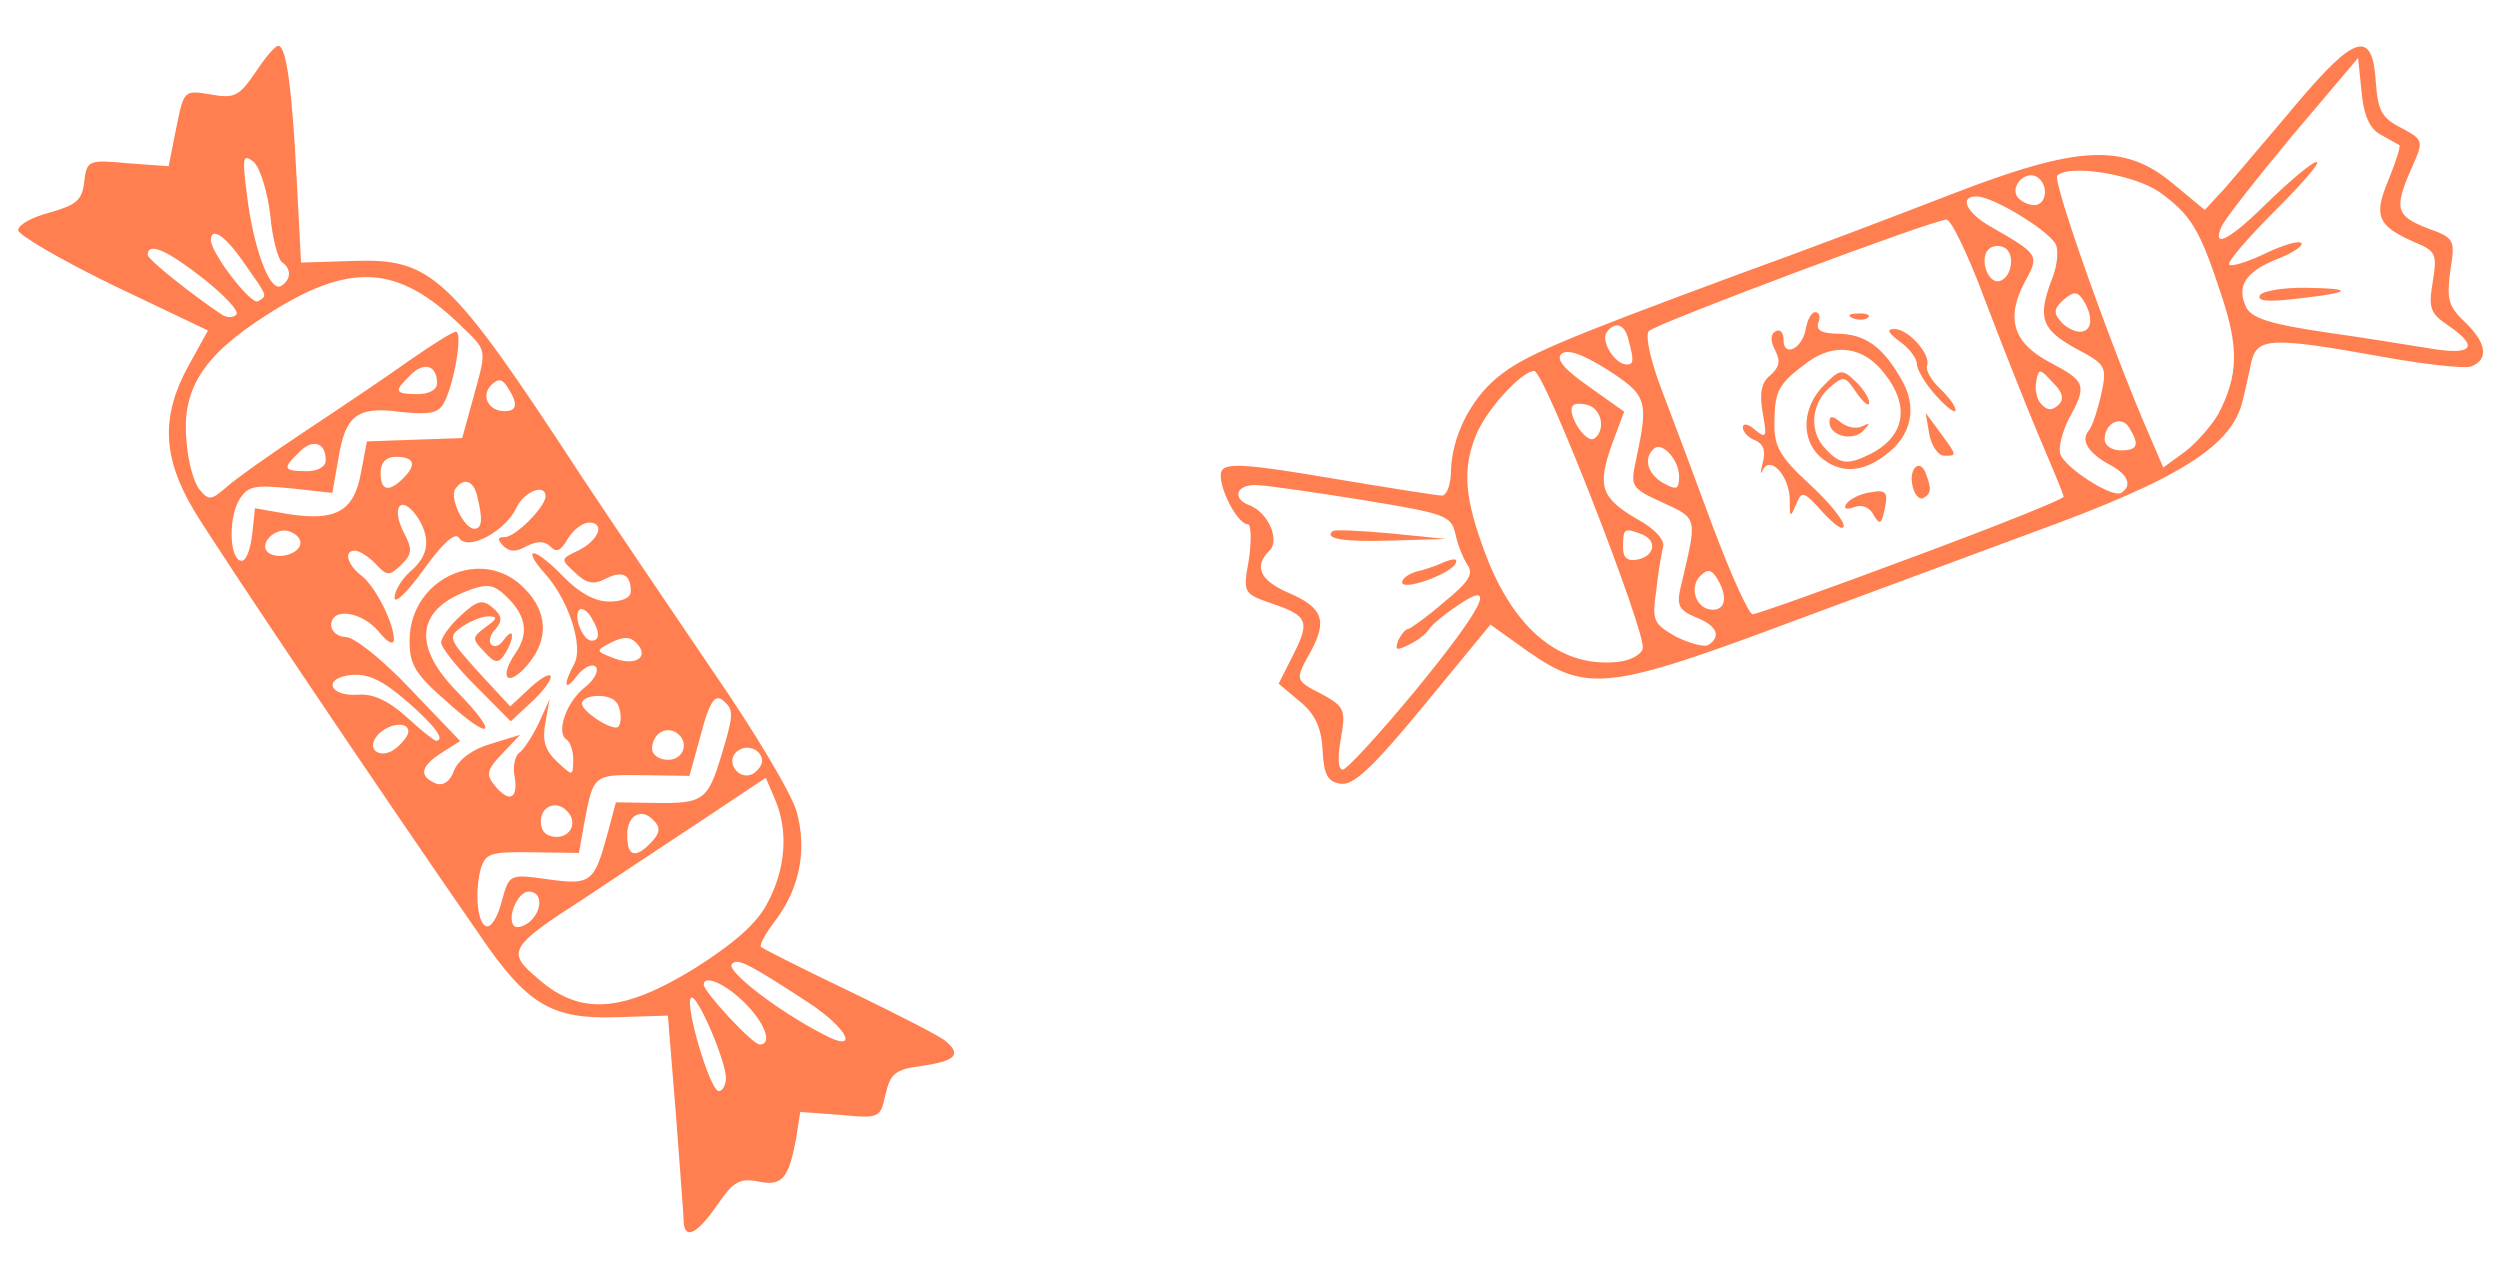
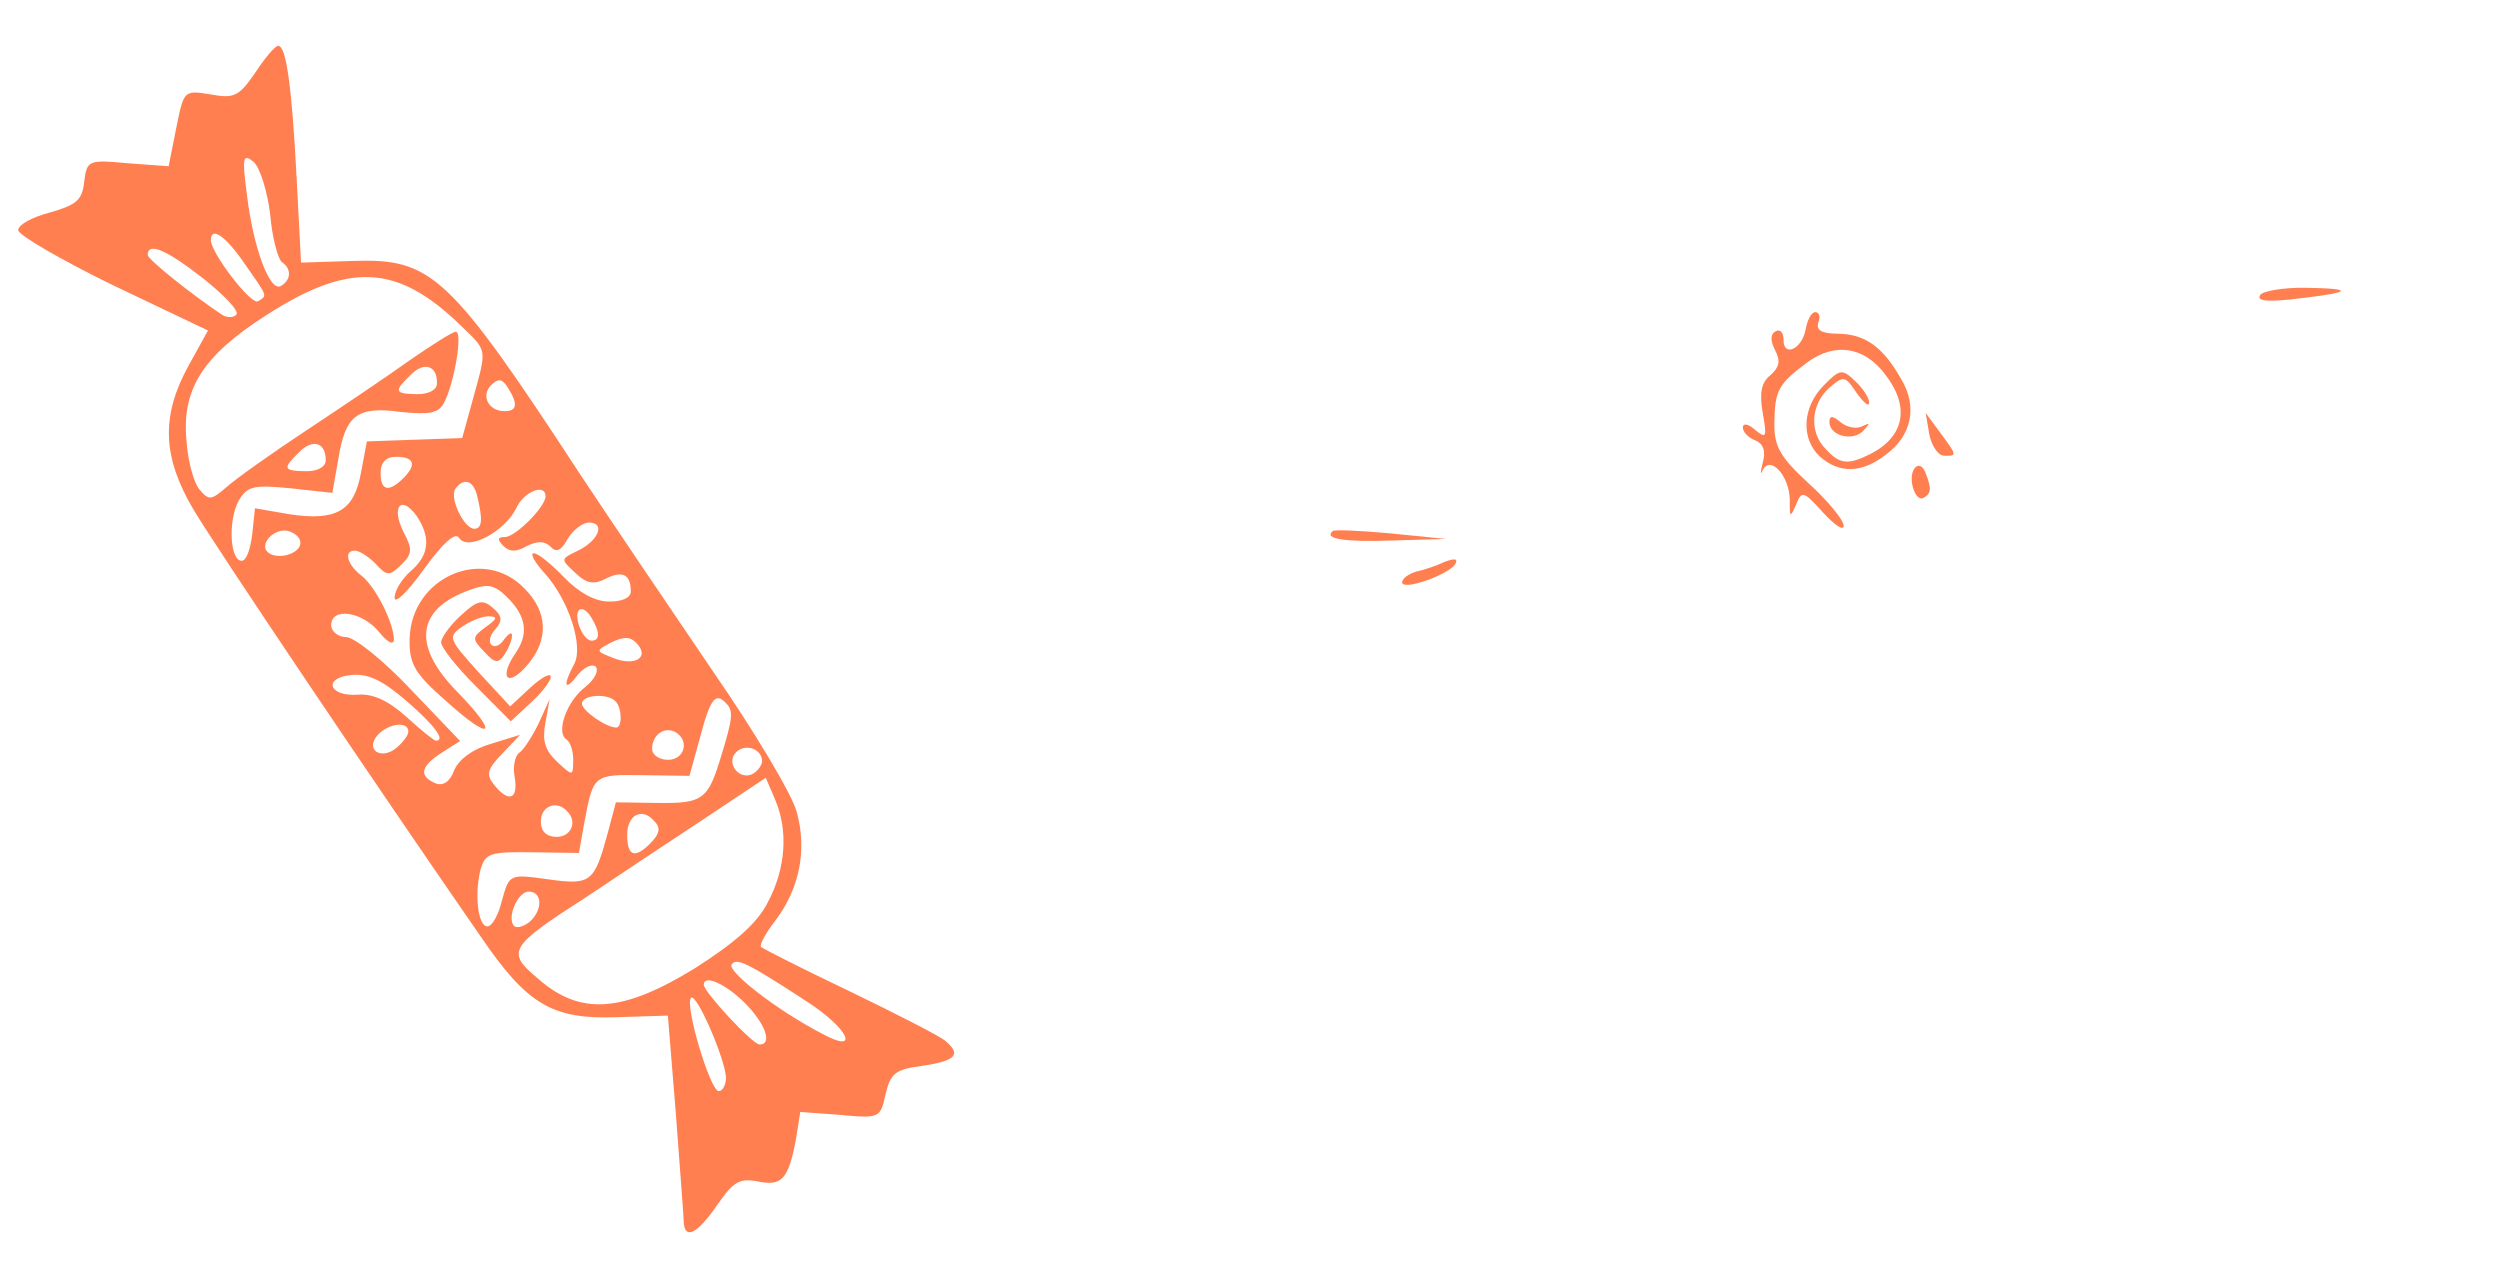
<svg xmlns="http://www.w3.org/2000/svg" width="197" height="100" viewBox="0 0 197 100" fill="none">
-   <path d="M194.199 25.34C192.914 24.143 192.799 23.521 193.079 21.354C193.487 18.879 193.426 18.755 191.267 17.979C188.8 17.013 188.623 16.452 190.033 13.248C190.995 11.091 190.996 11.029 189.211 10.073C187.672 9.306 187.371 8.682 187.217 6.509C186.968 2.288 185.597 2.702 180.991 8.155C178.782 10.79 176.259 13.73 175.375 14.771L173.737 16.546L171.224 14.463C167.364 11.244 163.764 11.44 153.723 15.325C149.419 16.999 141.874 19.866 136.886 21.654C122.857 26.846 120.049 28.045 117.977 29.752C115.843 31.519 114.374 34.475 114.334 37.203C114.32 38.195 113.997 39.059 113.625 39.053C113.253 39.048 109.355 38.433 104.9 37.686C98.528 36.601 96.67 36.45 96.289 37.065C95.781 37.864 97.406 41.298 98.336 41.312C98.584 41.315 98.628 42.556 98.42 44.042C97.947 46.702 97.947 46.764 100.168 47.54C103.069 48.512 103.248 48.949 101.907 51.596L100.758 53.874L102.412 55.263C103.577 56.21 104.12 57.272 104.218 59.072C104.313 61.058 104.615 61.621 105.667 61.76C106.657 61.898 108.166 60.494 112.206 55.591L117.446 49.218L120.454 51.37C125.12 54.6 126.798 54.377 141.639 48.825C148.56 46.259 156.916 43.155 160.158 41.962C171.817 37.728 175.948 35.121 176.745 31.474C176.942 30.733 177.21 29.372 177.408 28.507C177.87 26.591 178.987 26.545 187.647 28.097C190.987 28.704 194.145 29.06 194.706 28.882C196.14 28.345 195.973 27.04 194.199 25.34ZM191.563 27.472C189.893 27.2 186.119 26.587 183.148 26.171C179.002 25.553 177.52 25.097 177.035 24.284C176.192 22.597 176.891 21.429 179.448 20.412C180.696 19.934 181.573 19.326 181.327 19.137C181.144 18.948 179.899 19.302 178.525 19.964C177.151 20.627 175.842 21.042 175.659 20.853C175.476 20.664 177.116 18.766 179.255 16.626C181.395 14.487 182.908 12.772 182.536 12.767C182.226 12.762 180.531 14.164 178.833 15.814C175.75 18.87 174.312 19.655 175.019 17.929C175.213 17.374 177.74 14.185 180.581 10.754L185.818 4.566L186.09 7.237C186.25 9.038 186.729 10.161 187.591 10.607C188.268 10.989 188.944 11.371 189.068 11.435C189.191 11.499 188.801 12.734 188.222 14.152C187.001 17.049 187.363 17.798 190.259 19.081C191.985 19.788 192.043 20.037 191.702 22.203C191.362 24.244 191.48 24.68 192.892 25.631C195.41 27.342 194.842 28.016 191.563 27.472ZM174.806 32.624C174.297 33.485 173.161 34.833 172.22 35.563L170.465 36.84L169.445 34.469C166.564 27.915 161.678 14.2 162.117 13.834C163.061 12.918 168.134 13.736 170.16 15.13C172.615 16.902 173.343 18.029 175.006 23.138C176.432 27.376 176.401 29.546 174.806 32.624ZM167.074 35.489C166.392 35.479 165.839 35.098 165.846 34.602C165.865 33.3 167.176 32.699 167.782 33.7C168.63 35.077 168.438 35.508 167.074 35.489ZM167.149 38.839C166.461 39.263 162.774 36.914 162.356 35.792C162.177 35.293 162.505 34.058 163.017 33.011C164.482 30.365 164.362 30.053 161.593 28.587C158.638 27.056 158.046 25.124 159.513 22.293C160.724 20.078 160.724 20.078 156.849 17.851C154.942 16.769 154.341 15.458 155.767 15.479C157.131 15.498 161.741 18.356 162.037 19.353C162.215 19.913 162.074 21.09 161.688 22.014C160.528 25.036 160.886 25.972 163.532 27.437C165.932 28.712 166.054 28.838 165.589 31.002C165.323 32.238 164.869 33.596 164.616 33.902C163.922 34.699 164.528 35.7 166.313 36.656C167.728 37.42 168.025 38.293 167.149 38.839ZM163.861 26.139C163.427 26.133 162.688 25.75 162.323 25.249C161.774 24.62 161.904 24.25 162.658 23.579C163.474 22.909 163.721 22.974 164.206 23.726C164.993 25.039 164.853 26.154 163.861 26.139ZM160.863 31.863C160.496 31.486 160.322 30.677 160.455 30.059C160.656 29.007 160.718 29.008 161.756 30.14C162.551 30.895 162.667 31.455 162.227 31.883C161.724 32.372 161.352 32.367 160.863 31.863ZM150.641 43.932C144.093 46.38 138.42 48.406 138.11 48.401C137.8 48.397 136.418 45.338 134.985 41.534C133.613 37.793 131.762 32.867 130.925 30.684C130.03 28.314 129.624 26.386 129.938 26.08C130.567 25.469 152.392 17.29 153.384 17.305C153.756 17.31 155.081 20.058 156.334 23.425C157.588 26.73 159.502 31.595 160.581 34.154C161.661 36.712 162.62 38.959 162.618 39.145C162.615 39.331 157.25 41.486 150.641 43.932ZM160.285 16.164C159.789 16.157 159.173 15.838 158.93 15.463C158.447 14.587 159.642 13.426 160.503 13.935C161.486 14.569 161.277 16.179 160.285 16.164ZM157.593 22.141C156.659 22.438 155.944 20.381 156.699 19.647C157.014 19.342 157.573 19.288 158.003 19.542C158.802 20.05 158.528 21.845 157.593 22.141ZM134.952 48.045C133.65 48.026 133.055 46.281 133.999 45.365C134.565 44.815 134.874 44.881 135.298 45.57C136.147 46.947 136.006 48.061 134.952 48.045ZM134.602 50.831C134.289 51.013 133.116 50.685 132.069 50.174C130.285 49.156 130.165 48.906 130.509 46.554C130.654 45.13 130.924 43.584 131.055 43.089C131.187 42.533 130.394 41.653 128.979 40.889C126.15 39.235 125.853 38.3 127.017 35.031L127.985 32.44L125.223 30.477C123.32 29.147 122.587 28.33 123.028 27.902C123.468 27.475 124.641 27.864 126.669 29.134C129.802 31.164 129.921 31.538 128.922 36.236C128.458 38.338 128.518 38.463 131.044 39.616C133.816 40.897 133.757 40.71 132.435 46.272C132.105 47.694 132.285 48.069 133.641 48.647C135.306 49.291 135.666 50.164 134.602 50.831ZM131.066 38.066C129.836 37.366 129.482 36.121 130.299 35.388C130.929 34.715 132.333 36.224 132.314 37.588C132.299 38.58 132.112 38.639 131.066 38.066ZM128.932 44.113C128.186 44.226 127.88 43.912 127.893 43.044C127.914 41.617 127.977 41.556 129.457 42.136C130.628 42.649 130.362 43.886 128.932 44.113ZM127.513 52.154C123.04 52.648 119.362 49.679 117.092 43.755C115.419 39.327 115.205 37.029 116.299 34.317C117.071 32.343 119.908 29.222 120.9 29.236C121.706 29.248 129.657 49.705 129.451 51.066C129.382 51.562 128.506 52.045 127.513 52.154ZM128.163 28.721C127.295 28.709 126.142 26.956 126.587 26.218C127.221 25.297 128.024 25.494 128.316 26.739C128.787 28.482 128.721 28.73 128.163 28.721ZM125.597 34.576C124.91 34.938 123.395 32.497 123.961 31.947C124.15 31.764 124.708 31.772 125.263 31.966C126.311 32.416 126.474 34.03 125.597 34.576ZM111.541 54.403C108.701 57.835 106.117 60.65 105.807 60.646C105.435 60.64 105.387 59.647 105.656 58.225C106.062 55.936 105.941 55.686 104.219 54.731C102.003 53.582 102.002 53.644 103.339 51.245C104.614 48.845 104.195 47.847 101.483 46.691C99.264 45.728 98.784 44.605 100.042 43.383C100.86 42.589 99.962 40.405 98.481 39.825C97.063 39.309 97.389 38.197 98.939 38.219C99.745 38.231 103.52 38.782 107.356 39.396C113.976 40.485 114.347 40.614 114.697 42.108C114.87 42.978 115.35 44.102 115.654 44.54C116.14 45.229 115.696 45.905 113.813 47.428C112.494 48.587 111.179 49.498 110.992 49.558C110.744 49.554 110.427 49.984 110.172 50.476C109.912 51.279 110.036 51.28 111.036 50.799C111.66 50.498 112.412 49.951 112.604 49.581C112.794 49.274 113.799 48.42 114.801 47.753C118.059 45.505 116.971 47.784 111.541 54.403Z" fill="#FF7F50" />
  <path d="M181.647 22.677C179.911 22.652 178.294 22.939 178.104 23.246C177.786 23.737 178.716 23.813 181.014 23.536C185.363 23.041 185.615 22.735 181.647 22.677Z" fill="#FF7F50" />
-   <path d="M152.883 30.631C152.21 30.001 151.726 29.188 151.855 28.818C152.178 27.954 150.409 25.944 149.293 25.928C148.611 25.918 148.792 26.231 149.712 26.926C150.449 27.433 151.057 28.248 151.051 28.682C151.045 29.116 151.711 30.242 152.565 31.185C153.42 32.127 154.095 32.633 154.099 32.324C154.104 32.013 153.556 31.261 152.883 30.631Z" fill="#FF7F50" />
  <path d="M152.898 34.106L151.742 32.539L152.028 34.218C152.2 35.151 152.748 35.903 153.182 35.909C154.236 35.924 154.236 35.924 152.898 34.106Z" fill="#FF7F50" />
  <path d="M151.731 37.251C151.252 36.066 150.37 36.983 150.722 38.353C150.898 39.038 151.265 39.415 151.578 39.233C152.203 38.87 152.209 38.498 151.731 37.251Z" fill="#FF7F50" />
  <path d="M149.795 29.842C148.344 27.278 146.931 26.328 144.823 26.297C143.521 26.278 143.09 26.024 143.285 25.406C143.478 24.975 143.359 24.601 143.049 24.597C142.739 24.592 142.42 25.208 142.285 25.95C142.015 27.497 140.516 28.219 140.537 26.731C140.546 26.173 140.239 25.92 139.926 26.102C139.489 26.343 139.482 26.84 139.904 27.652C140.326 28.464 140.195 28.959 139.504 29.569C138.814 30.117 138.616 30.92 138.903 32.537C139.247 34.464 139.183 34.587 138.325 33.893C137.774 33.389 137.341 33.32 137.335 33.692C137.331 34.002 137.758 34.505 138.313 34.699C138.93 34.956 139.169 35.517 138.908 36.444C138.71 37.247 138.707 37.495 138.899 37.064C139.475 35.832 141.002 37.467 141.036 39.39C141.015 40.816 141.077 40.817 141.526 39.769C141.977 38.659 142.101 38.661 143.626 40.358C144.542 41.363 145.279 41.87 145.285 41.436C145.291 41.002 144.073 39.496 142.543 38.109C140.217 35.967 139.795 35.154 139.822 33.294C139.859 30.752 140.114 30.26 142.496 28.496C144.627 26.976 146.917 27.32 148.559 29.514C150.507 32.023 150.101 34.374 147.414 35.761C145.603 36.665 144.983 36.594 143.884 35.4C142.539 34.078 142.696 31.848 144.141 30.566C145.271 29.59 145.395 29.592 146.306 30.97C146.853 31.722 147.281 32.1 147.287 31.728C147.292 31.356 146.807 30.605 146.195 30.038C145.155 29.031 144.968 29.09 143.709 30.374C142.01 32.086 141.912 34.565 143.38 35.951C144.911 37.337 146.71 37.301 148.591 35.84C150.66 34.32 151.127 32.032 149.795 29.842Z" fill="#FF7F50" />
-   <path d="M147.368 38.8C146.56 38.913 145.748 39.335 145.494 39.703C145.241 40.072 145.487 40.199 146.111 39.96C146.734 39.721 147.351 39.978 147.652 40.603C148.136 41.416 148.262 41.294 148.528 40.057C148.795 38.759 148.612 38.57 147.368 38.8Z" fill="#FF7F50" />
-   <path d="M146.394 24.707C145.712 24.697 145.524 24.881 146.017 25.074C146.448 25.266 147.007 25.212 147.196 25.029C147.447 24.846 147.077 24.655 146.394 24.707Z" fill="#FF7F50" />
  <path d="M146.758 33.582C146.321 33.823 145.579 33.688 145.088 33.309C144.414 32.741 144.166 32.738 144.159 33.234C144.143 34.35 145.996 34.811 146.815 33.955C147.382 33.343 147.383 33.281 146.758 33.582Z" fill="#FF7F50" />
  <path d="M113.861 44.266C113.237 44.567 112.177 44.924 111.617 45.039C110.994 45.217 110.493 45.581 110.488 45.891C110.479 46.573 114.094 45.324 114.664 44.464C114.919 44.033 114.672 43.968 113.861 44.266Z" fill="#FF7F50" />
  <path d="M109.614 42.035C107.261 41.815 105.153 41.722 105.028 41.844C104.275 42.454 105.883 42.725 109.668 42.594L113.949 42.47L109.614 42.035Z" fill="#FF7F50" />
  <path d="M74.492 82.021C74.063 81.642 70.677 79.919 66.982 78.129C63.225 76.338 60.086 74.742 59.963 74.616C59.842 74.428 60.352 73.505 61.11 72.524C63.007 70.009 63.609 66.978 62.784 63.99C62.432 62.62 59.405 57.553 56.064 52.729C52.785 47.906 48.171 41.079 45.804 37.51C35.369 21.543 34.022 20.346 27.755 20.564L23.722 20.692L23.383 14.175C22.996 6.665 22.544 3.62 21.924 3.611C21.676 3.607 20.855 4.588 20.094 5.755C18.827 7.597 18.452 7.778 16.597 7.441C14.493 7.1 14.493 7.1 13.892 10.068L13.29 13.098L10.068 12.865C6.971 12.572 6.847 12.633 6.636 14.304C6.491 15.79 5.989 16.155 3.934 16.745C2.565 17.098 1.439 17.701 1.433 18.136C1.428 18.508 4.81 20.479 8.874 22.461L16.389 26.043L14.86 28.811C12.694 32.749 12.771 35.975 15.253 40.166C17.009 43.107 29.453 61.645 37.836 73.736C41.54 79.185 43.508 80.33 48.596 80.156L52.629 80.029L53.26 87.79C53.57 92.074 53.886 95.923 53.88 96.357C53.984 97.723 54.984 97.18 56.505 94.969C57.772 93.127 58.272 92.824 59.695 93.093C61.611 93.493 62.116 92.942 62.72 89.788L63.061 87.622L66.221 87.854C69.317 88.147 69.38 88.086 69.779 86.231C70.176 84.563 70.552 84.258 72.727 83.98C75.337 83.584 75.779 83.094 74.492 82.021ZM64.763 81.445C61.193 79.595 57.33 76.562 57.648 76.008C58.029 75.456 58.768 75.777 63.621 78.948C66.939 81.105 67.778 83.102 64.763 81.445ZM60.511 71.089C59.68 72.751 57.922 74.276 54.792 76.277C49.097 79.791 45.744 80.053 42.438 77.152C39.864 75.006 40.055 74.636 46.19 70.695C48.445 69.177 52.578 66.446 55.333 64.626L60.343 61.287L61.063 62.972C62.143 65.469 61.913 68.442 60.511 71.089ZM59.852 82.304C59.294 82.296 55.447 78.147 55.455 77.589C55.467 76.783 57.131 77.489 58.659 79C60.31 80.636 60.906 82.32 59.852 82.304ZM59.355 60.963C58.292 61.568 57.135 60.124 58.016 59.269C58.77 58.536 60.065 59.051 60.052 59.981C60.047 60.291 59.731 60.72 59.355 60.963ZM56.833 59.562C55.791 63.02 55.414 63.324 51.756 63.271L48.532 63.224L47.875 65.695C46.828 69.525 46.576 69.77 43.172 69.286C40.139 68.87 40.139 68.87 39.55 70.97C39.286 72.083 38.777 73.005 38.405 73C37.661 72.989 37.387 70.505 37.849 68.589C38.24 67.23 38.552 67.111 41.962 67.16L45.621 67.213L46.026 64.924C46.765 61.028 46.703 61.027 50.671 61.085L54.33 61.138L55.181 58.05C55.969 55.022 56.41 54.532 57.203 55.412C57.815 55.979 57.744 56.598 56.833 59.562ZM56.635 85.978C55.953 85.969 53.943 79.18 54.447 78.629C54.888 78.201 57.167 83.506 57.209 84.933C57.2 85.491 56.945 85.983 56.635 85.978ZM52.611 59.873C51.929 59.863 51.377 59.483 51.384 58.987C51.4 57.87 52.402 57.203 53.263 57.712C54.369 58.41 53.913 59.892 52.611 59.873ZM51.15 66.549C49.955 67.71 49.401 67.392 49.425 65.718C49.447 64.23 50.572 63.626 51.488 64.632C52.1 65.199 52.031 65.694 51.15 66.549ZM48.386 51.873C46.906 51.293 46.906 51.293 48.156 50.629C49.156 50.148 49.652 50.155 50.141 50.658C51.24 51.791 50.051 52.517 48.386 51.873ZM47.955 47.401C46.839 47.385 45.609 46.685 44.448 45.49C43.47 44.484 42.429 43.6 42.057 43.595C41.747 43.59 42.109 44.278 42.902 45.157C44.795 47.232 46.043 50.971 45.216 52.385C44.324 54.047 44.502 54.545 45.514 53.196C46.019 52.583 46.644 52.282 46.95 52.534C47.194 52.848 46.874 53.526 46.121 54.135C44.678 55.23 43.774 57.698 44.634 58.268C44.942 58.459 45.179 59.206 45.169 59.889C45.15 61.191 45.15 61.191 43.865 59.994C42.948 59.112 42.711 58.364 42.979 56.942L43.316 55.086L42.419 57.058C41.908 58.105 41.211 59.149 40.898 59.33C40.584 59.574 40.386 60.439 40.56 61.248C40.845 62.989 40.096 63.288 38.939 61.845C38.269 61.029 38.399 60.596 39.595 59.373L40.981 57.905L38.676 58.616C37.243 59.029 36.178 59.82 35.793 60.683C35.469 61.608 34.906 61.972 34.289 61.715C32.995 61.138 33.13 60.396 34.821 59.304L36.26 58.395L32.35 54.307C30.213 52.043 27.945 50.212 27.263 50.202C26.643 50.193 26.091 49.751 26.098 49.255C26.119 47.828 28.532 48.174 29.873 49.806C30.482 50.559 30.974 50.876 31.042 50.443C31.061 49.141 29.614 46.267 28.511 45.383C27.346 44.497 27.052 43.377 27.982 43.39C28.292 43.395 29.03 43.84 29.579 44.406C30.495 45.411 30.681 45.414 31.625 44.498C32.505 43.642 32.511 43.27 31.787 41.895C30.822 39.959 31.581 38.977 32.798 40.607C33.951 42.299 33.869 43.724 32.362 45.004C31.671 45.614 31.099 46.536 31.091 47.094C31.083 47.653 32.152 46.614 33.418 44.834C34.937 42.747 35.88 41.893 36.183 42.393C36.849 43.457 39.787 41.887 40.682 40.04C41.259 38.746 43.006 38.027 42.99 39.143C42.915 40.01 40.587 42.333 39.781 42.321C39.223 42.313 39.158 42.498 39.647 43.002C40.136 43.505 40.694 43.513 41.507 43.029C42.381 42.607 42.939 42.615 43.428 43.119C43.856 43.559 44.231 43.378 44.74 42.455C45.185 41.718 45.937 41.17 46.433 41.178C47.735 41.197 47.157 42.615 45.533 43.397C44.159 44.059 44.159 44.059 45.321 45.131C46.239 46.012 46.796 46.082 47.733 45.6C49.045 44.937 49.723 45.257 49.703 46.621C49.696 47.117 49.009 47.417 47.955 47.401ZM48.555 57.333C47.749 57.321 45.846 55.991 45.854 55.433C45.864 54.751 47.913 54.595 48.523 55.286C49.012 55.789 49.051 57.34 48.555 57.333ZM46.608 50.483C45.926 50.473 45.148 48.539 45.651 48.05C45.84 47.867 46.27 48.121 46.573 48.622C47.3 49.811 47.29 50.493 46.608 50.483ZM43.841 65.947C43.035 65.935 42.607 65.495 42.619 64.689C42.636 63.511 43.883 63.033 44.676 63.913C45.533 64.731 45.019 65.964 43.841 65.947ZM41.696 72.676C41.195 73.041 40.697 73.157 40.514 72.969C39.903 72.34 40.801 70.244 41.669 70.257C42.785 70.273 42.764 71.761 41.696 72.676ZM39.739 32.398C38.437 32.379 37.897 31.131 38.715 30.337C39.281 29.787 39.59 29.853 40.014 30.541C40.863 31.856 40.731 32.412 39.739 32.398ZM37.272 31.432L36.421 34.52L32.636 34.651L28.913 34.783L28.443 37.257C27.903 40.288 26.465 41.074 22.814 40.524L20.092 40.051L19.876 42.094C19.735 43.27 19.412 44.196 19.04 44.191C18.11 44.177 17.97 41.012 18.798 39.474C19.497 38.306 19.933 38.188 22.906 38.479L26.187 38.837L26.66 36.177C27.207 32.712 28.148 31.981 31.613 32.466C33.843 32.684 34.527 32.57 34.973 31.77C35.801 30.232 36.481 26.149 35.923 26.141C35.675 26.137 34.047 27.168 32.293 28.383C30.601 29.598 26.906 32.087 24.15 33.908C21.395 35.728 18.575 37.734 17.821 38.405C16.628 39.442 16.442 39.44 15.71 38.561C15.284 38.058 14.812 36.377 14.71 34.887C14.274 30.726 15.925 28.083 20.933 24.869C27.506 20.623 31.287 20.802 36.241 25.587C38.442 27.728 38.386 27.355 37.272 31.432ZM37.371 41.666C36.565 41.654 35.422 39.281 35.866 38.543C36.5 37.622 37.303 37.82 37.595 39.065C38.064 40.932 37.992 41.675 37.371 41.666ZM34.338 58.367C34.214 58.365 33.172 57.544 32.009 56.472C30.601 55.212 29.369 54.636 28.189 54.742C25.892 54.895 25.418 53.4 27.715 53.185C29.019 53.08 30.128 53.592 32.027 55.232C34.293 57.188 35.144 58.379 34.338 58.367ZM32.874 31.058C31.076 31.032 31.017 30.845 32.338 29.562C33.408 28.461 34.458 28.786 34.437 30.212C34.43 30.708 33.804 31.071 32.874 31.058ZM31.723 37.739C30.591 38.839 29.973 38.644 29.994 37.218C30.006 36.412 30.446 35.984 31.252 35.996C32.678 36.016 32.855 36.639 31.723 37.739ZM31.229 58.942C30.036 59.917 28.746 59.092 29.755 57.928C30.575 57.01 32.19 56.785 32.178 57.653C32.173 57.963 31.731 58.515 31.229 58.942ZM24.104 37.132C22.305 37.106 22.246 36.919 23.567 35.636C24.637 34.535 25.687 34.861 25.666 36.287C25.659 36.783 25.034 37.146 24.104 37.132ZM22.768 43.687C22.269 43.865 21.587 43.855 21.219 43.602C20.236 42.968 21.684 41.438 22.856 41.889C23.966 42.34 23.952 43.27 22.768 43.687ZM22.145 22.53C21.269 23.075 19.956 19.521 19.459 15.358C19.068 12.376 19.134 12.067 19.992 12.761C20.482 13.203 21.075 15.072 21.296 16.936C21.455 18.799 21.927 20.48 22.234 20.67C22.971 21.177 22.958 22.045 22.145 22.53ZM20.329 23.744C19.767 24.046 16.602 19.906 16.616 18.914C16.632 17.798 17.799 18.621 19.256 20.751C21.14 23.445 21.08 23.258 20.329 23.744ZM17.523 24.819C15.311 23.36 11.632 20.454 11.638 20.082C11.653 19.028 13.193 19.733 16.014 21.944C17.608 23.208 18.83 24.466 18.64 24.773C18.45 25.019 17.953 25.073 17.523 24.819Z" fill="#FF7F50" />
  <path d="M41.776 54.197L40.204 55.662L37.701 52.959C35.382 50.383 35.26 50.195 36.388 49.405C37.078 48.919 38.013 48.561 38.509 48.568C39.253 48.579 39.188 48.764 38.248 49.432C37.183 50.223 37.181 50.347 38.158 51.353C39.013 52.296 39.261 52.3 39.768 51.563C40.085 51.071 40.342 50.455 40.347 50.083C40.352 49.773 40.102 49.893 39.723 50.384C39.406 50.876 38.969 51.055 38.725 50.804C38.479 50.614 38.612 49.996 39.053 49.568C39.621 48.894 39.564 48.521 38.829 47.89C38.033 47.197 37.597 47.314 36.34 48.474C35.46 49.268 34.764 50.25 34.758 50.622C34.753 50.994 35.97 52.562 37.499 54.073L40.249 56.841L41.821 55.376C42.701 54.582 43.396 53.662 43.401 53.352C43.406 52.98 42.719 53.342 41.776 54.197Z" fill="#FF7F50" />
  <path d="M41.328 46.376C38.09 42.98 32.348 45.501 32.277 50.399C32.249 52.322 32.672 53.072 35.122 55.216C38.733 58.493 39.423 58.007 36.062 54.547C32.578 51.024 32.744 48.173 36.673 46.618C38.17 46.02 38.728 46.028 39.526 46.66C41.424 48.3 41.775 49.793 40.634 51.451C39.24 53.477 40.036 54.233 41.614 52.334C43.255 50.373 43.162 48.201 41.328 46.376Z" fill="#FF7F50" />
</svg>